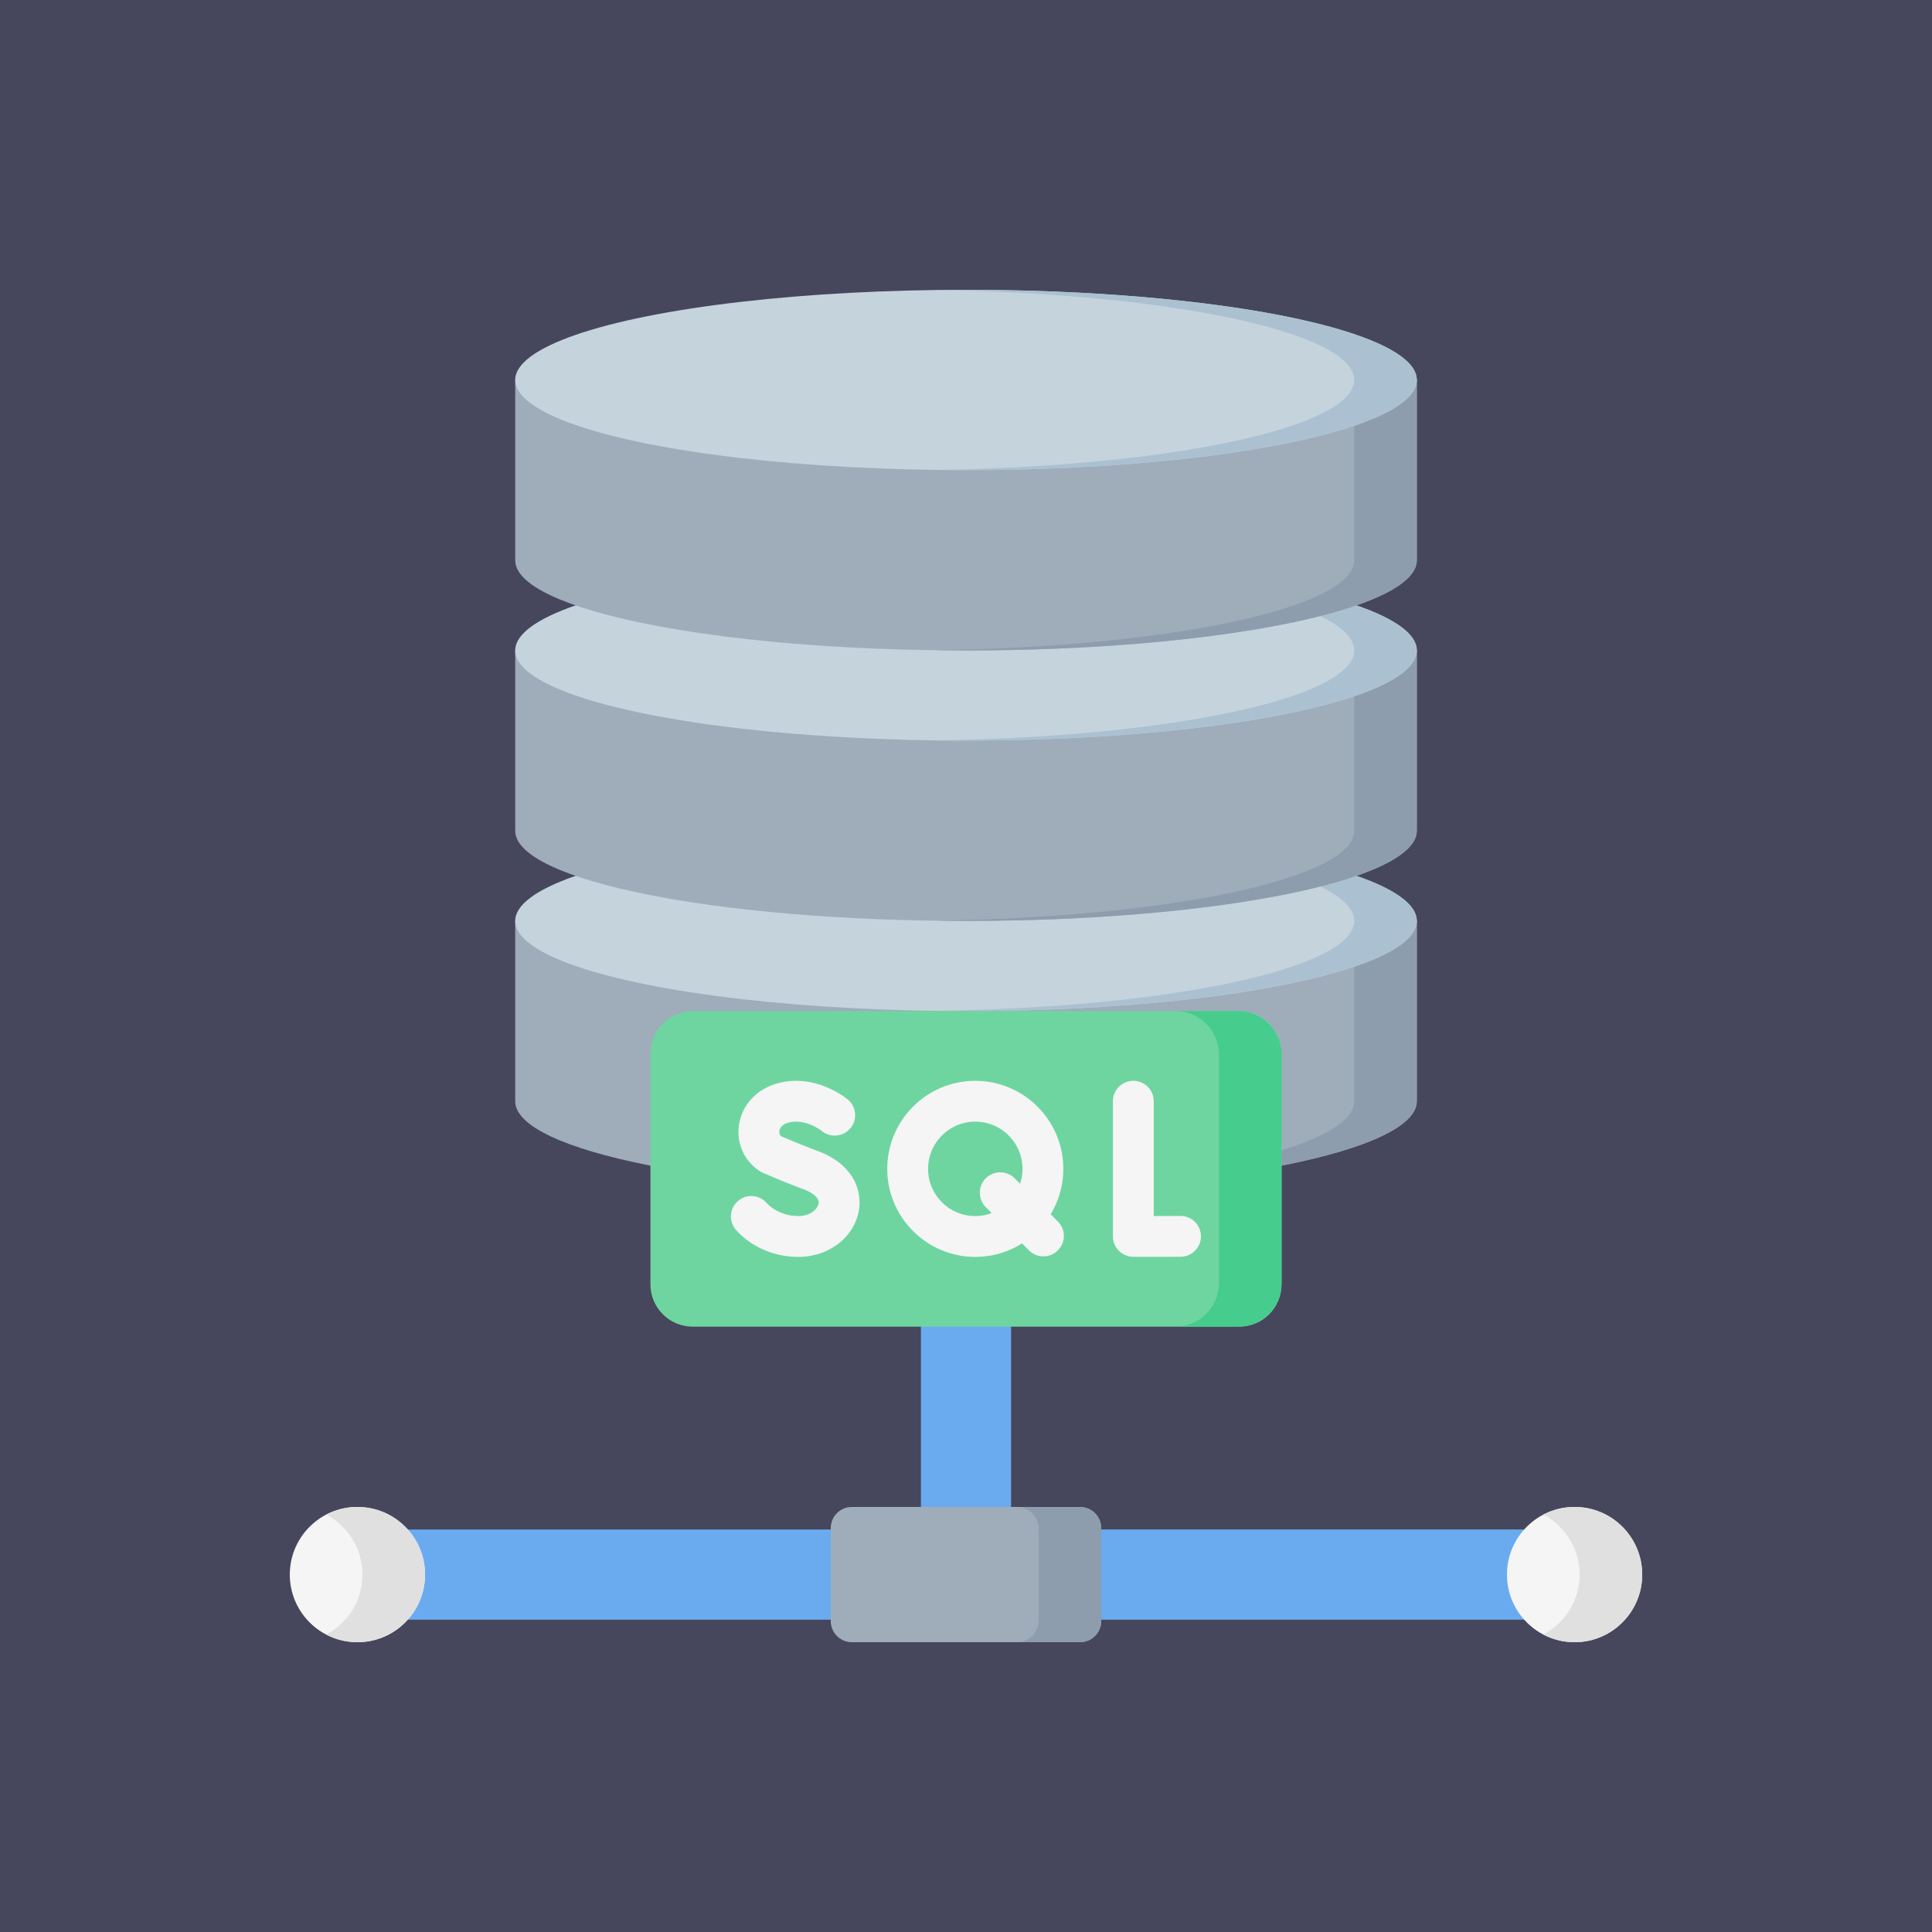
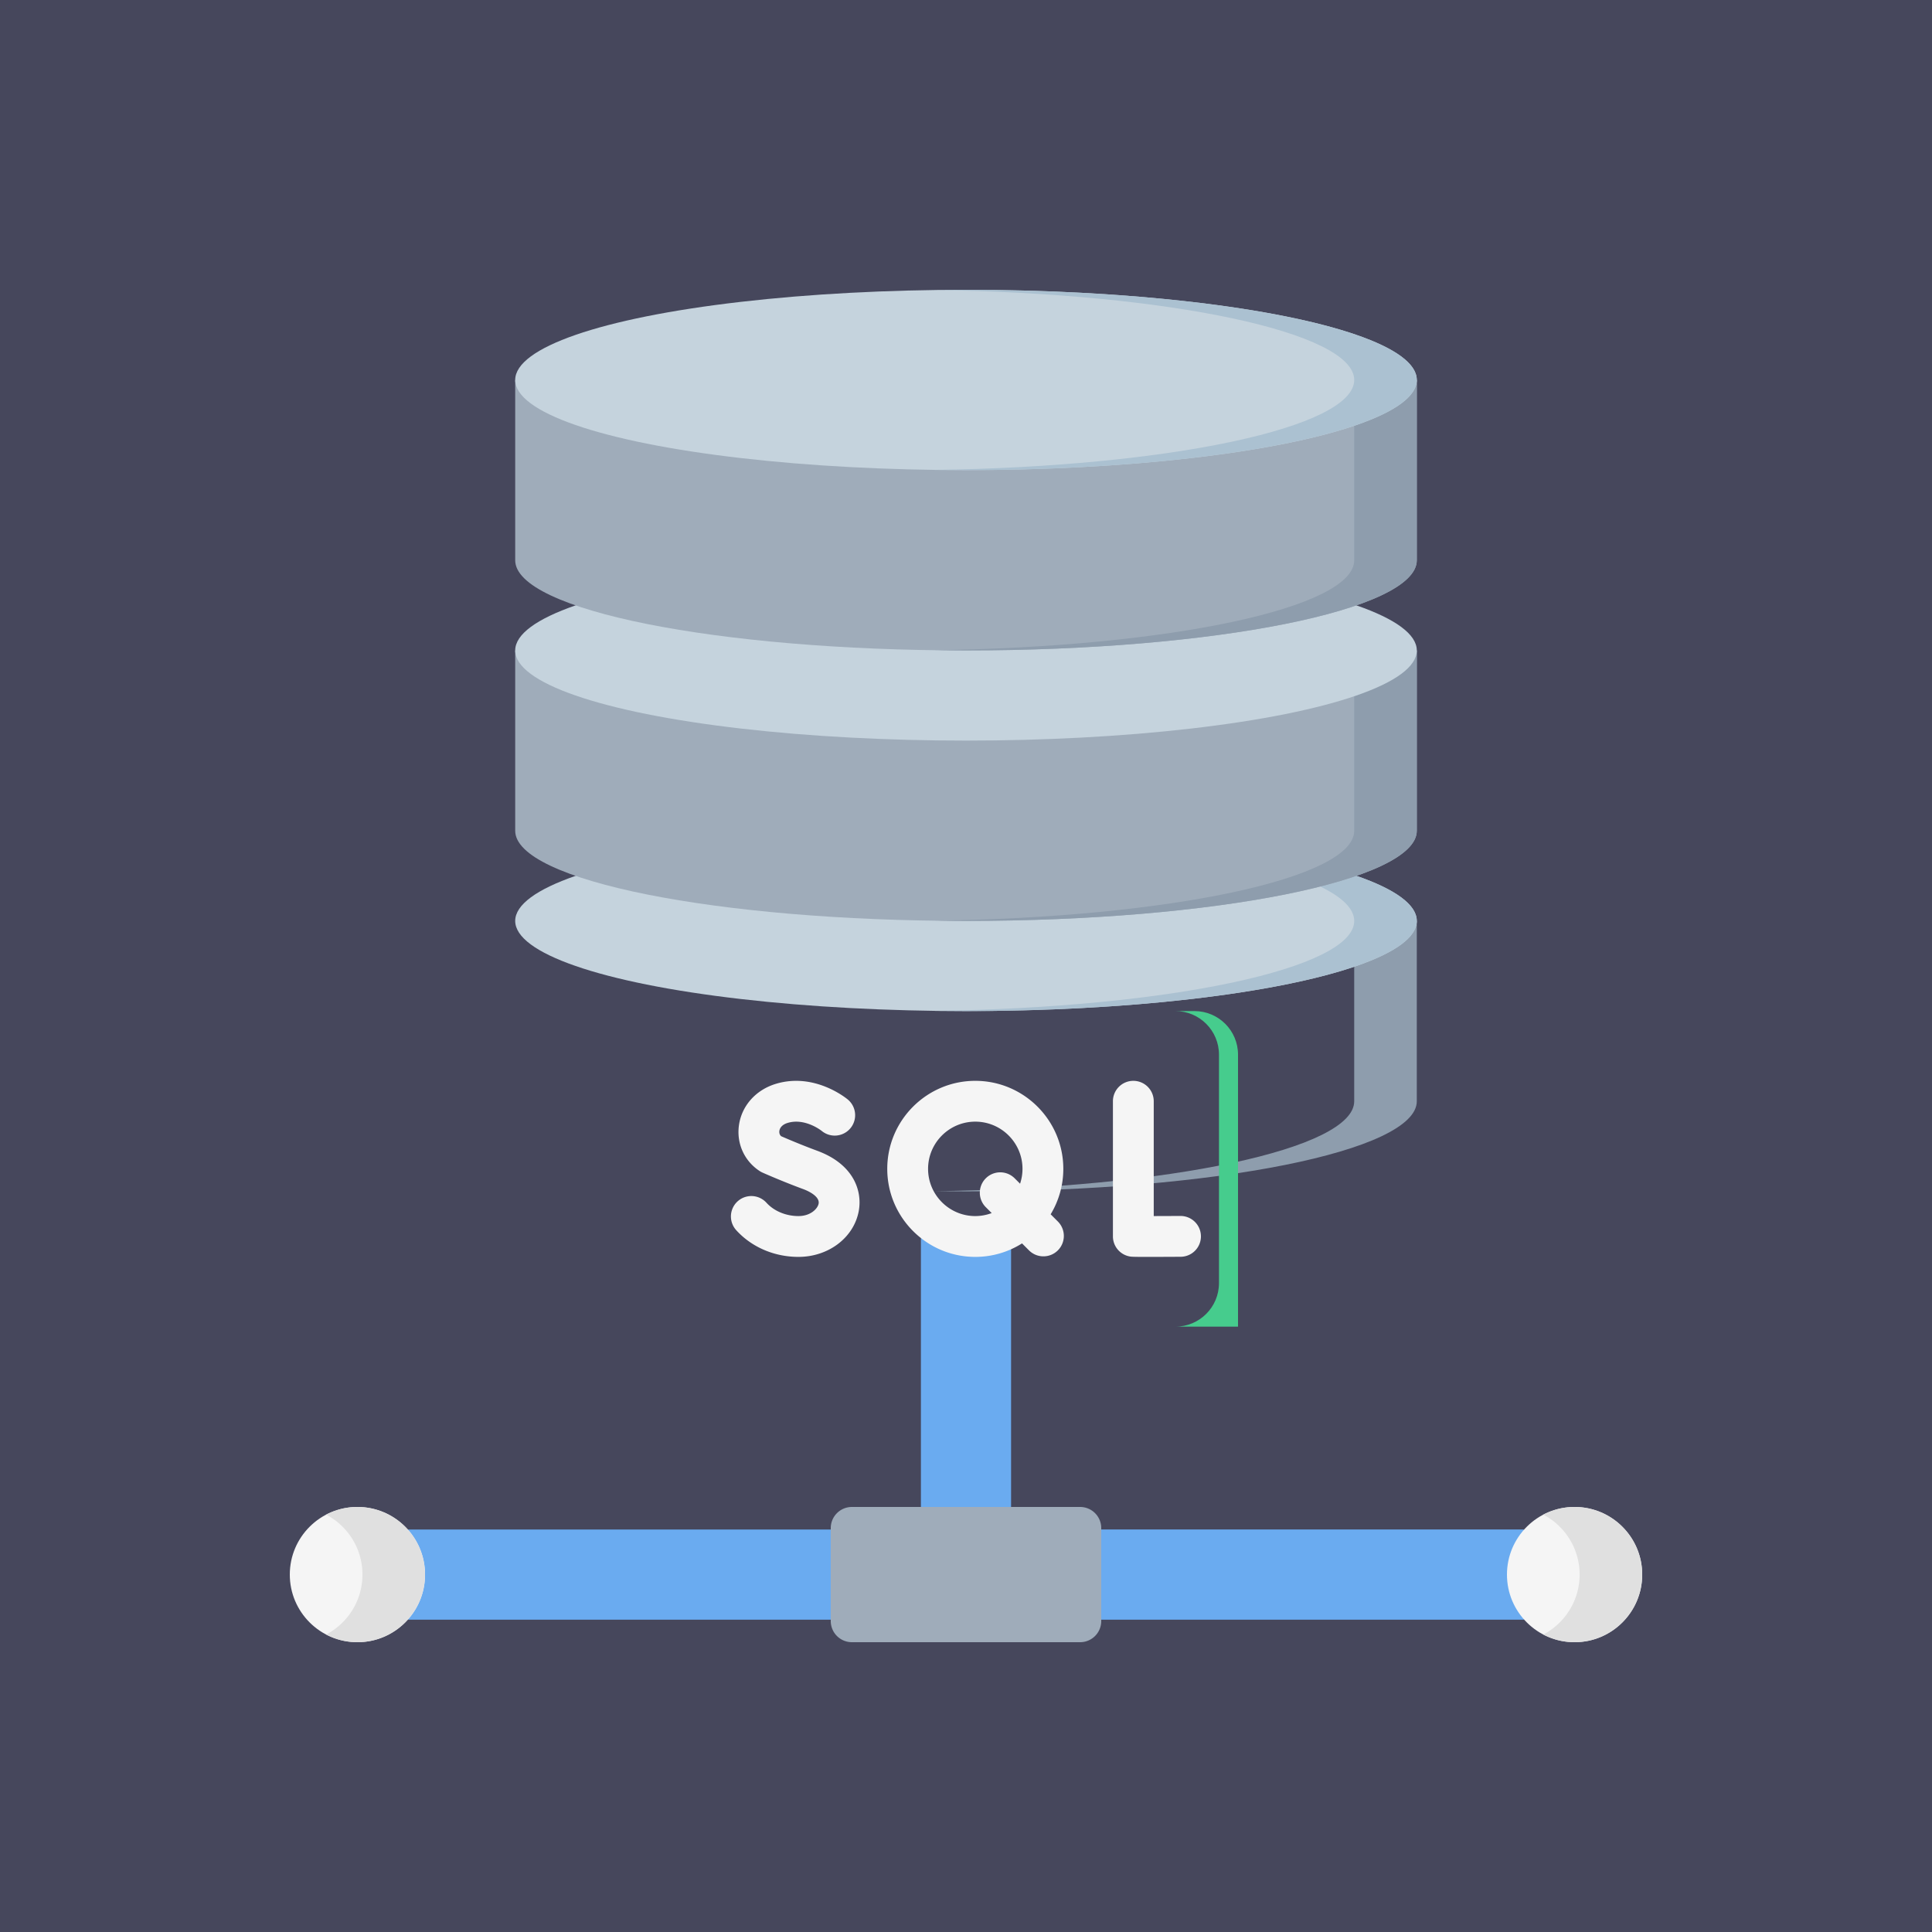
<svg xmlns="http://www.w3.org/2000/svg" version="1.1" width="512" height="512" x="0" y="0" viewBox="0 0 512 512" style="enable-background:new 0 0 512 512" xml:space="preserve" class="">
  <rect width="512" height="512" fill="#46475c" shape="square" />
  <g transform="matrix(0.7,0,0,0.7,76.8,76.8)">
-     <path fill="#9facba" d="M85.333 238.933V307.2c0 18.851 76.41 34.133 170.667 34.133s170.667-15.282 170.667-34.133v-68.267z" opacity="1" data-original="#9facba" class="" />
    <path fill="#8e9dad" d="M402.973 238.933V307.2c0 18.055-70.091 32.833-158.82 34.05 3.915.054 7.864.083 11.847.083 94.257 0 170.667-15.282 170.667-34.133v-68.267z" opacity="1" data-original="#8e9dad" />
    <ellipse cx="256" cy="238.933" fill="#c5d3dd" rx="170.667" ry="34.133" opacity="1" data-original="#c5d3dd" class="" />
    <path fill="#abc1d1" d="M256 204.8c-3.983 0-7.932.03-11.847.083 88.728 1.217 158.82 15.995 158.82 34.05s-70.091 32.833-158.82 34.05c3.915.054 7.864.083 11.847.083 94.257 0 170.667-15.282 170.667-34.133S350.257 204.8 256 204.8z" opacity="1" data-original="#abc1d1" class="" />
    <path fill="#6aabf0" d="M467.2 503.467H44.8v-34.134h159.999l34.135-8.532V359.018h34.133v101.781l34.133 8.534h160z" opacity="1" data-original="#6aabf0" />
    <path fill="#9facba" d="M299.2 512h-86.4a8 8 0 0 1-8-8v-35.2a8 8 0 0 1 8-8h86.4a8 8 0 0 1 8 8V504a8 8 0 0 1-8 8z" opacity="1" data-original="#9facba" class="" />
    <circle cx="486.4" cy="486.4" r="25.6" fill="#f5f5f5" opacity="1" data-original="#f5f5f5" class="" />
    <path fill="#e0e0e0" d="M486.4 512a25.475 25.475 0 0 1-11.847-2.908c8.172-4.275 13.753-12.83 13.753-22.692s-5.58-18.417-13.753-22.692A25.475 25.475 0 0 1 486.4 460.8c14.139 0 25.6 11.462 25.6 25.6 0 14.139-11.461 25.6-25.6 25.6z" opacity="1" data-original="#e0e0e0" class="" />
    <circle cx="25.6" cy="486.4" r="25.6" fill="#f5f5f5" opacity="1" data-original="#f5f5f5" class="" />
    <path fill="#e0e0e0" d="M25.6 512a25.475 25.475 0 0 1-11.847-2.908c8.172-4.275 13.753-12.83 13.753-22.692s-5.58-18.417-13.753-22.692A25.475 25.475 0 0 1 25.6 460.8c14.138 0 25.6 11.462 25.6 25.6 0 14.139-11.462 25.6-25.6 25.6z" opacity="1" data-original="#e0e0e0" class="" />
-     <path fill="#8e9dad" d="M298.959 460.8h-23.694a8.24 8.24 0 0 1 8.241 8.241v34.717a8.241 8.241 0 0 1-8.241 8.241h23.694a8.24 8.24 0 0 0 8.241-8.241v-34.717a8.241 8.241 0 0 0-8.241-8.241z" opacity="1" data-original="#8e9dad" />
-     <path fill="#6ed5a1" d="M359.467 392.533H152.533c-8.837 0-16-7.163-16-16v-87.467c0-8.837 7.163-16 16-16h206.933c8.837 0 16 7.163 16 16v87.467c.001 8.837-7.163 16-15.999 16z" opacity="1" data-original="#6ed5a1" class="" />
-     <path fill="#46cc8d" d="M358.984 273.067H335.29c9.103 0 16.483 7.38 16.483 16.483v86.501c0 9.103-7.38 16.483-16.483 16.483h23.694c9.103 0 16.483-7.38 16.483-16.483V289.55c0-9.104-7.38-16.483-16.483-16.483z" opacity="1" data-original="#46cc8d" />
+     <path fill="#46cc8d" d="M358.984 273.067H335.29c9.103 0 16.483 7.38 16.483 16.483v86.501c0 9.103-7.38 16.483-16.483 16.483h23.694V289.55c0-9.104-7.38-16.483-16.483-16.483z" opacity="1" data-original="#46cc8d" />
    <g fill="#f5f5f5">
      <path d="M337.278 350.631h-.044c-3.456.019-7.097.033-10.159.039V307.2a7.725 7.725 0 0 0-7.726-7.726 7.725 7.725 0 0 0-7.726 7.726v51.157a7.726 7.726 0 0 0 6.426 7.616c.553.095.919.158 6.646.158 2.758 0 6.762-.015 12.627-.047a7.727 7.727 0 0 0-.044-15.453zM199.685 325.955c-6.056-2.234-11.711-4.662-13.683-5.523-.717-.664-.726-1.521-.657-2.009.094-.652.588-2.251 3.142-3.02 6.494-1.961 12.649 2.841 12.869 3.016a7.726 7.726 0 0 0 9.895-11.869c-.507-.425-12.559-10.359-27.221-5.944-7.568 2.281-12.926 8.267-13.981 15.622-.995 6.934 2.012 13.605 7.848 17.409.341.222.7.417 1.073.583.298.133 7.387 3.288 15.367 6.231 3.106 1.146 6.278 3.191 5.867 5.494-.341 1.907-3.004 4.729-7.639 4.729-4.72 0-9.251-1.888-12.117-5.051a7.726 7.726 0 0 0-11.45 10.376c5.833 6.437 14.423 10.128 23.567 10.128 11.434 0 21.043-7.345 22.851-17.465 1.369-7.667-2.045-17.659-15.731-22.707zM288.049 350.002a33.13 33.13 0 0 0 4.793-17.202c0-18.376-14.95-33.326-33.326-33.326s-33.327 14.95-33.327 33.326 14.951 33.327 33.327 33.327a33.115 33.115 0 0 0 17.696-5.107l2.637 2.637c1.509 1.508 3.487 2.263 5.464 2.263s3.955-.754 5.464-2.263a7.727 7.727 0 0 0 0-10.927zm-28.533.672c-9.856 0-17.874-8.018-17.874-17.874 0-9.855 8.018-17.873 17.874-17.873 9.855 0 17.873 8.018 17.873 17.873 0 1.966-.331 3.852-.92 5.622l-2.072-2.072a7.727 7.727 0 0 0-10.928 10.927l2.26 2.26a17.728 17.728 0 0 1-6.213 1.137z" fill="#f5f5f5" opacity="1" data-original="#f5f5f5" class="" />
    </g>
    <path fill="#9facba" d="M85.333 136.533V204.8c0 18.851 76.41 34.133 170.667 34.133s170.667-15.282 170.667-34.133v-68.267z" opacity="1" data-original="#9facba" class="" />
    <path fill="#8e9dad" d="M402.973 136.533V204.8c0 18.055-70.091 32.833-158.82 34.05 3.915.054 7.864.083 11.847.083 94.257 0 170.667-15.282 170.667-34.133v-68.267z" opacity="1" data-original="#8e9dad" />
    <ellipse cx="256" cy="136.533" fill="#c5d3dd" rx="170.667" ry="34.133" opacity="1" data-original="#c5d3dd" class="" />
-     <path fill="#abc1d1" d="M256 102.4c-3.983 0-7.932.03-11.847.083 88.728 1.217 158.82 15.995 158.82 34.05s-70.091 32.833-158.82 34.05c3.915.054 7.864.083 11.847.083 94.257 0 170.667-15.282 170.667-34.133S350.257 102.4 256 102.4z" opacity="1" data-original="#abc1d1" class="" />
    <path fill="#9facba" d="M85.333 34.133V102.4c0 18.851 76.41 34.133 170.667 34.133s170.667-15.282 170.667-34.133V34.133z" opacity="1" data-original="#9facba" class="" />
    <path fill="#8e9dad" d="M402.973 34.133V102.4c0 18.055-70.091 32.833-158.82 34.05 3.915.054 7.864.083 11.847.083 94.257 0 170.667-15.282 170.667-34.133V34.133z" opacity="1" data-original="#8e9dad" />
    <ellipse cx="256" cy="34.133" fill="#c5d3dd" rx="170.667" ry="34.133" opacity="1" data-original="#c5d3dd" class="" />
    <path fill="#abc1d1" d="M256 0c-3.983 0-7.932.03-11.847.083 88.728 1.217 158.82 15.995 158.82 34.05s-70.091 32.833-158.82 34.05c3.915.054 7.864.083 11.847.083 94.257 0 170.667-15.282 170.667-34.133C426.667 15.282 350.257 0 256 0z" opacity="1" data-original="#abc1d1" class="" />
  </g>
</svg>